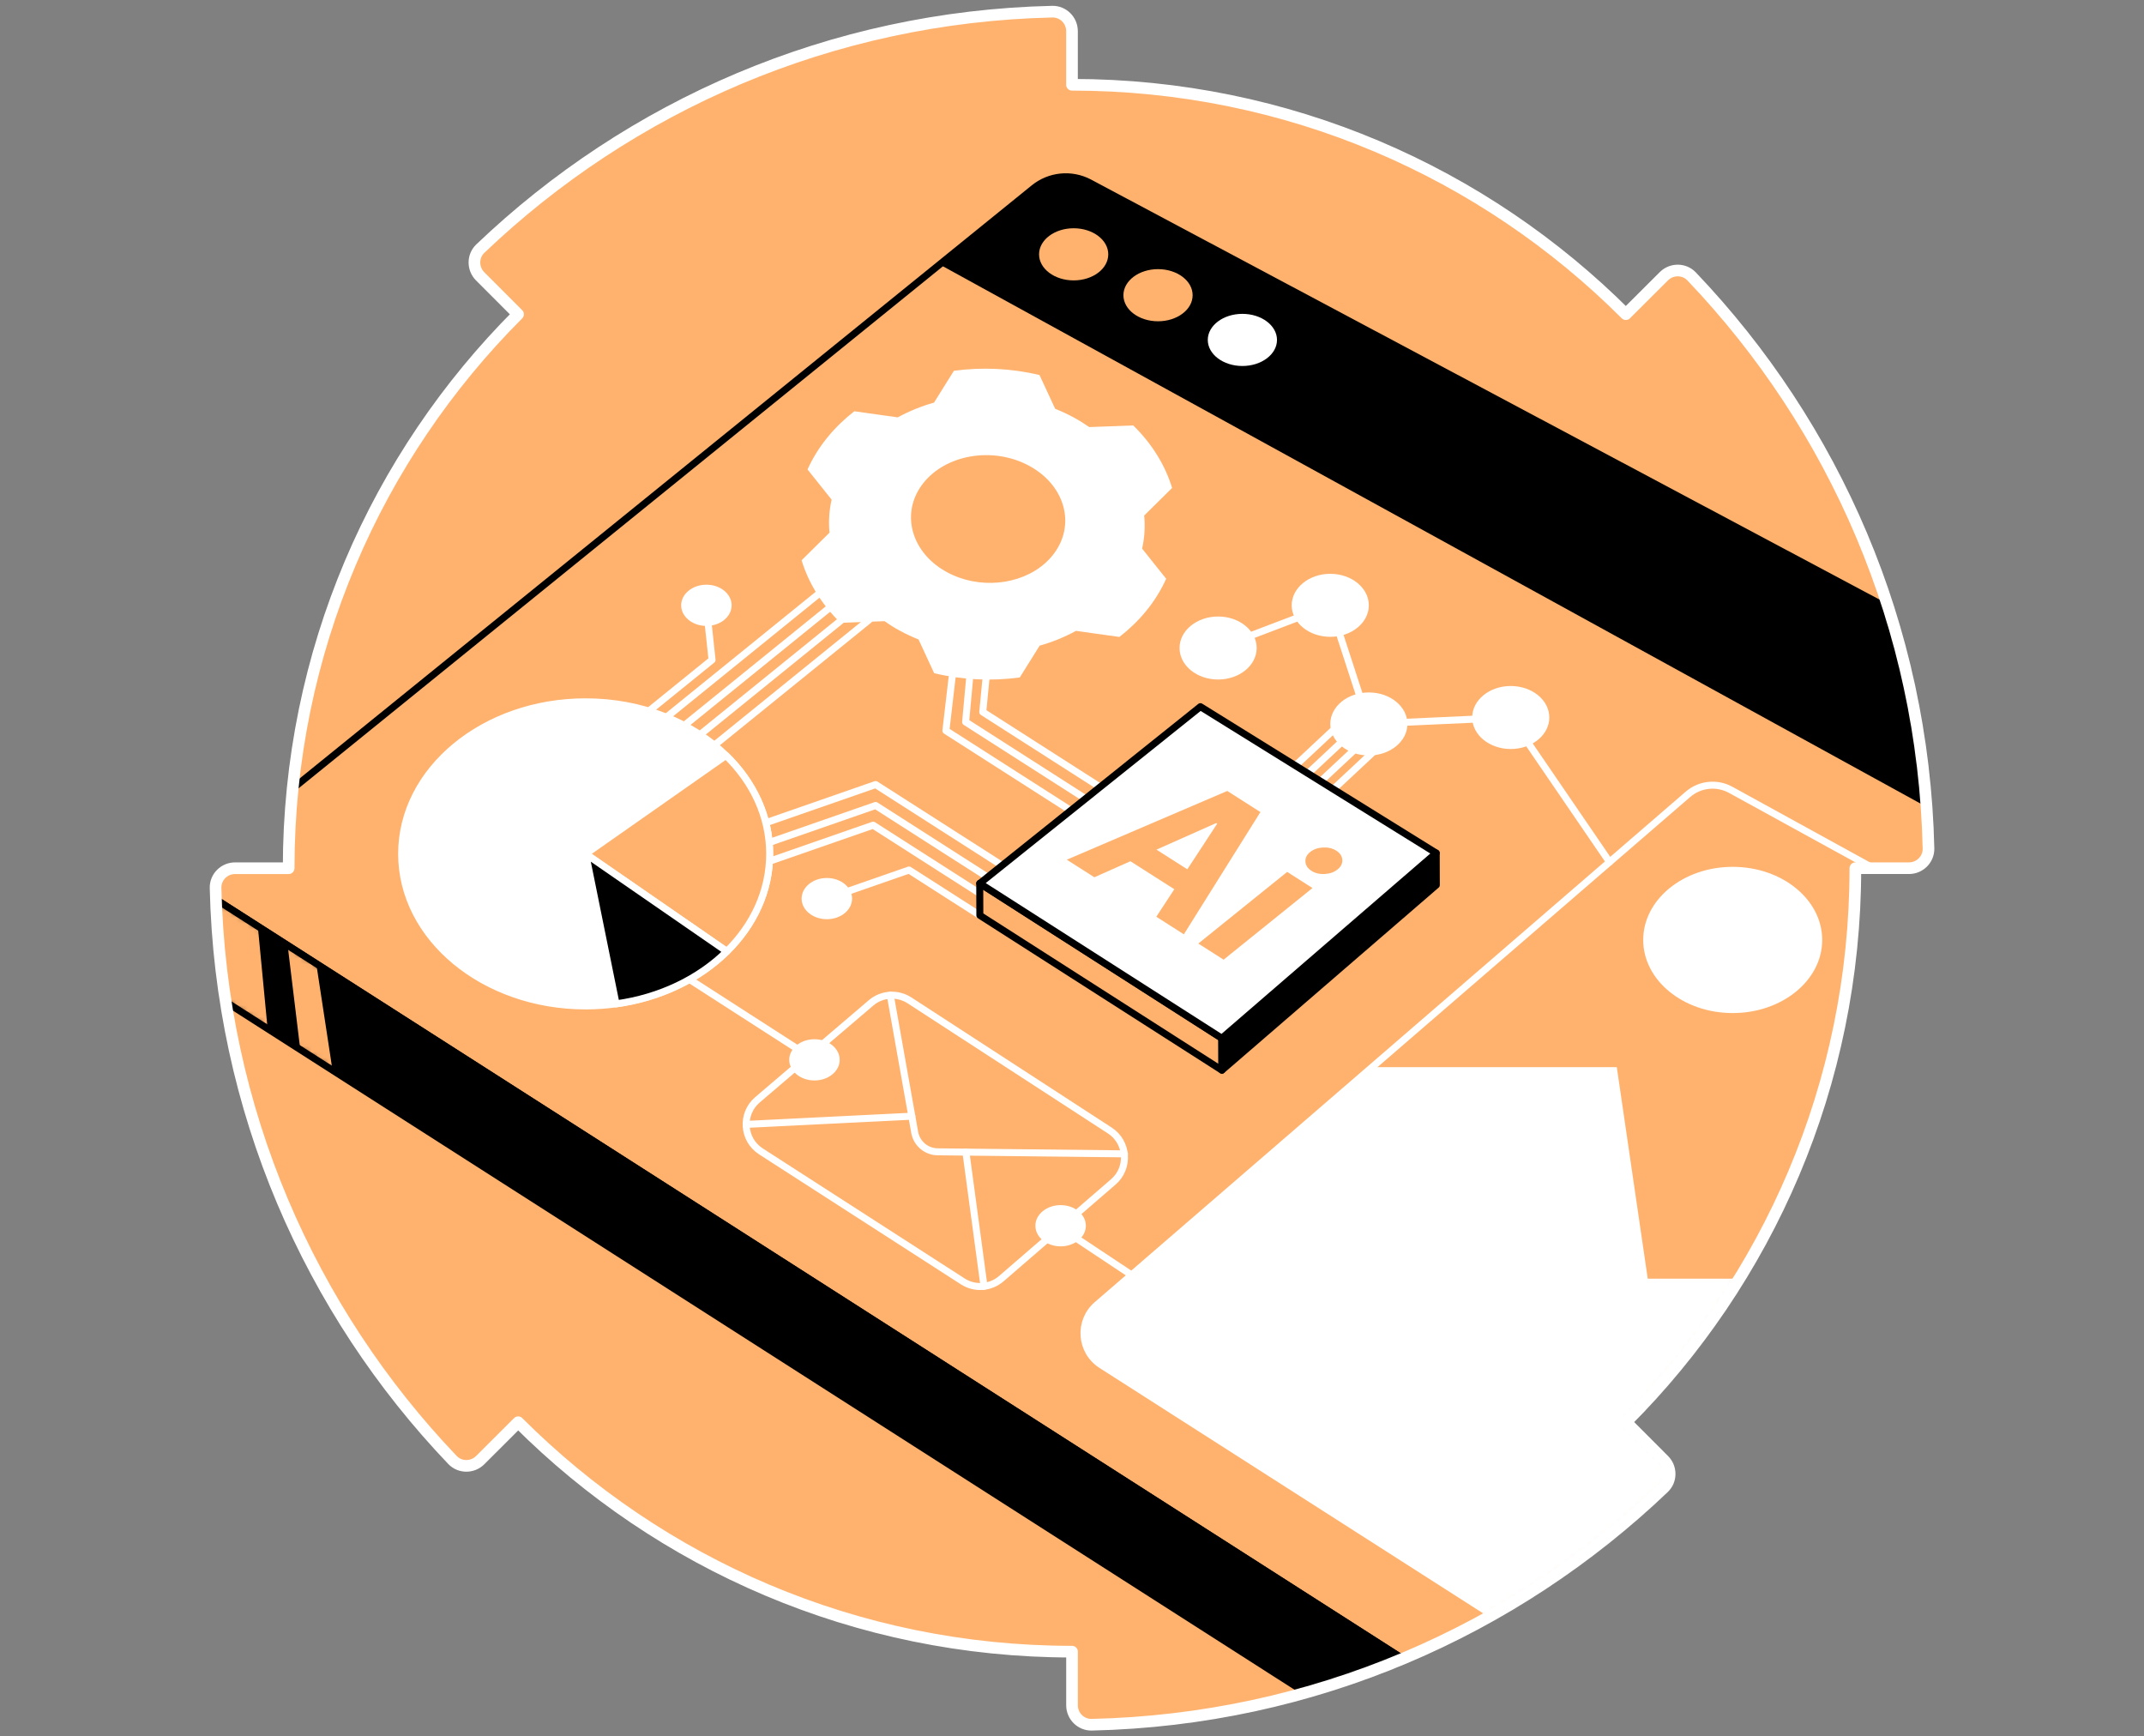
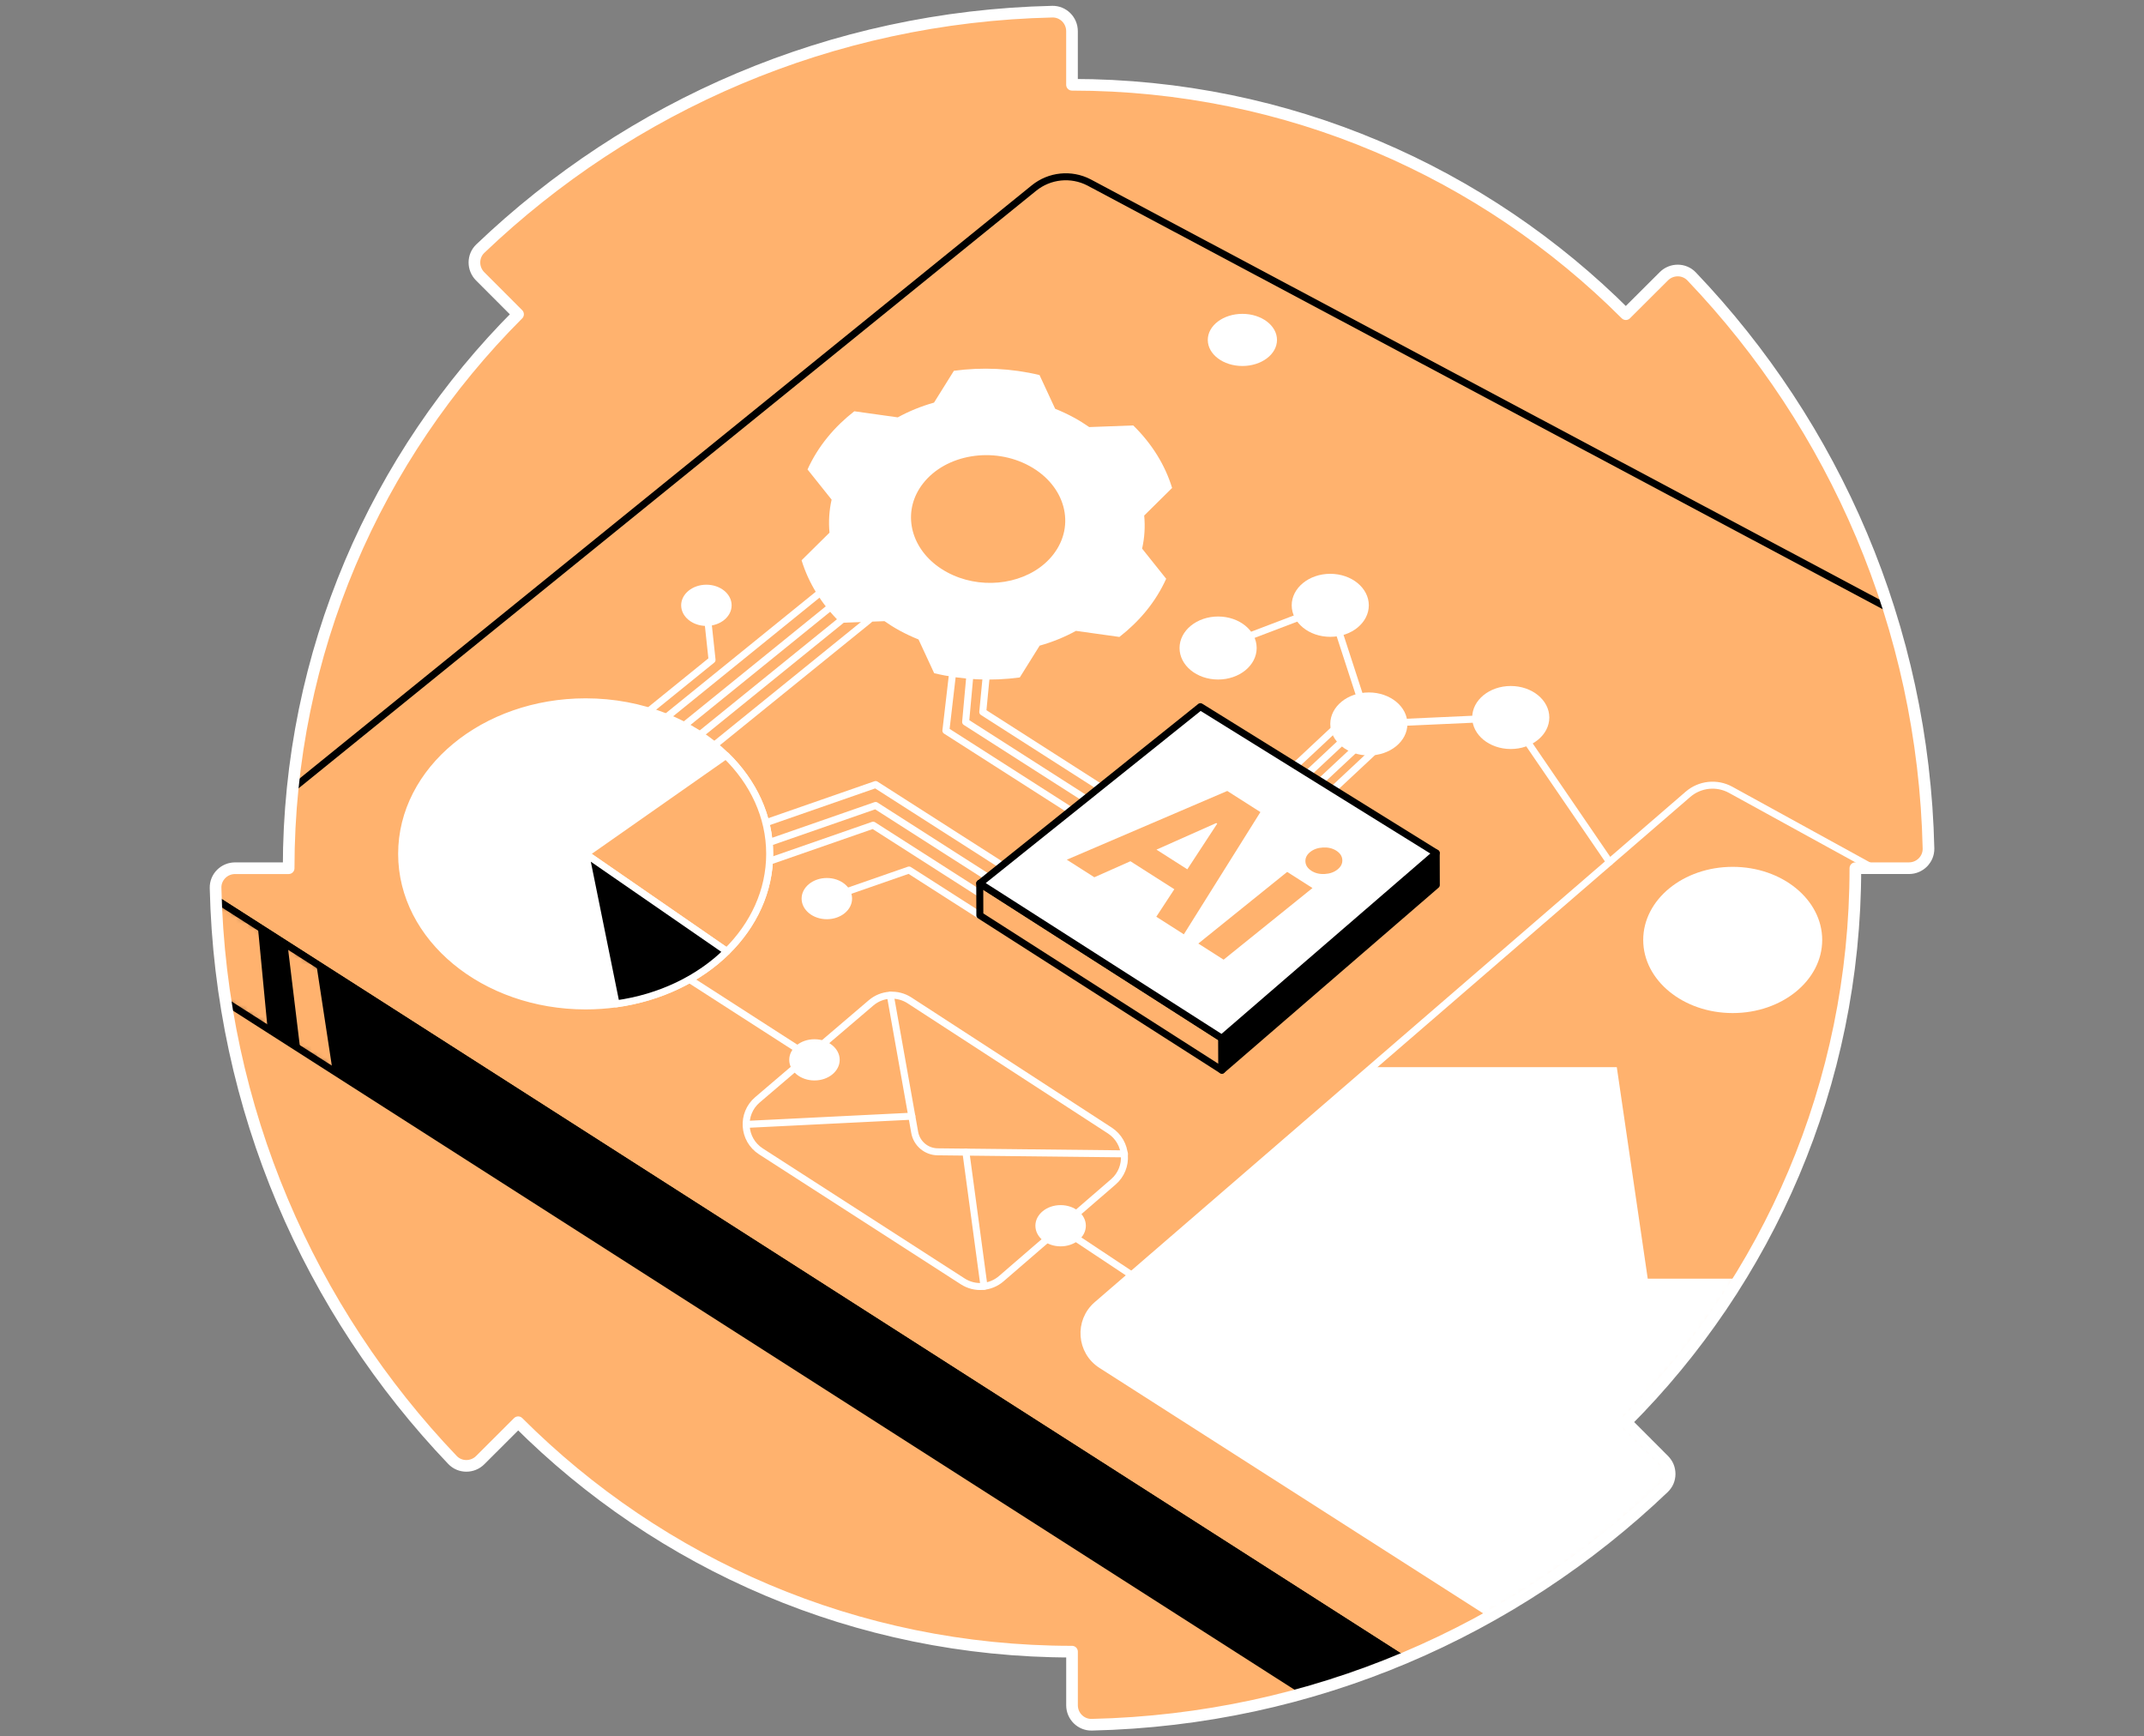
<svg xmlns="http://www.w3.org/2000/svg" width="368" height="298" viewBox="0 0 368 298" fill="none">
  <rect x="0" y="0" width="368" height="298" fill="#808080" stroke="none" />
  <path d="M279.063 53.919C254.734 29.596 221.125 14.549 184 14.549V5.347C184 3.487 182.479 1.962 180.62 2.001C142.579 2.861 108.09 18.177 82.44 42.67C81.1 43.951 81.1 46.099 82.409 47.419L88.919 53.937C64.59 78.27 49.545 111.878 49.545 149.003H40.343C38.484 149.003 36.956 150.528 37.001 152.384C37.861 190.425 53.177 224.914 77.667 250.563C78.948 251.904 81.1 251.904 82.416 250.595L88.94 244.084C113.274 268.41 146.882 283.458 184.004 283.458V292.66C184.004 294.519 185.529 296.041 187.388 295.999C225.432 295.143 259.918 279.823 285.567 255.337C286.915 254.052 286.911 251.904 285.599 250.588L279.088 244.063C303.414 219.73 318.458 186.125 318.458 149H327.667C329.523 149 331.052 147.475 331.01 145.612C330.15 107.568 314.834 73.086 290.344 47.433C289.063 46.093 286.915 46.093 285.595 47.405L279.07 53.912L279.063 53.919Z" fill="#FFB26E" />
  <mask id="mask0_7555_6307" style="mask-type:luminance" maskUnits="userSpaceOnUse" x="37" y="2" width="295" height="294">
    <path d="M279.063 53.919C254.734 29.596 221.125 14.549 184 14.549V5.347C184 3.487 182.479 1.962 180.62 2.001C142.579 2.861 108.09 18.177 82.44 42.67C81.1 43.951 81.1 46.099 82.409 47.419L88.919 53.937C64.59 78.27 49.545 111.878 49.545 149.003H40.343C38.484 149.003 36.956 150.528 37.001 152.384C37.861 190.425 53.177 224.914 77.667 250.563C78.948 251.904 81.1 251.904 82.416 250.595L88.94 244.084C113.274 268.41 146.882 283.458 184.004 283.458V292.66C184.004 294.519 185.529 296.041 187.388 295.999C225.432 295.143 259.918 279.823 285.567 255.337C286.915 254.052 286.911 251.904 285.599 250.588L279.088 244.063C303.414 219.73 318.458 186.125 318.458 149H327.667C329.523 149 331.052 147.475 331.01 145.612C330.15 107.568 314.834 73.086 290.344 47.433C289.063 46.093 286.915 46.093 285.595 47.405L279.07 53.912L279.063 53.919Z" fill="white" />
  </mask>
  <g mask="url(#mask0_7555_6307)">
-     <path d="M177.469 32.274L31.294 150.682L245.35 287.594C245.35 287.594 283.409 263.254 286.949 259.713C290.49 256.172 286.949 246.438 286.949 246.438L283.851 244.669C283.851 244.669 306.864 215.904 313.501 199.529C320.137 183.155 321.467 151.291 321.467 151.291H330.999C330.999 151.291 336.956 152.617 334.3 130.934C331.643 109.25 329.419 107.21 329.419 107.21L186.914 31.306C183.854 29.725 180.146 30.105 177.469 32.274Z" fill="#FFB26E" stroke="black" stroke-width="1.2" stroke-linecap="round" stroke-linejoin="round" />
+     <path d="M177.469 32.274L31.294 150.682L245.35 287.594C245.35 287.594 283.409 263.254 286.949 259.713C290.49 256.172 286.949 246.438 286.949 246.438L283.851 244.669C283.851 244.669 306.864 215.904 313.501 199.529C320.137 183.155 321.467 151.291 321.467 151.291H330.999C331.643 109.25 329.419 107.21 329.419 107.21L186.914 31.306C183.854 29.725 180.146 30.105 177.469 32.274Z" fill="#FFB26E" stroke="black" stroke-width="1.2" stroke-linecap="round" stroke-linejoin="round" />
    <path d="M31.294 150.682L30.41 166.614L229.279 293.813L245.351 287.594L31.294 150.682Z" fill="black" />
    <mask id="mask1_7555_6307" style="mask-type:luminance" maskUnits="userSpaceOnUse" x="30" y="150" width="216" height="144">
      <path d="M31.294 150.682L30.41 166.614L229.279 293.813L245.351 287.594L31.294 150.682Z" fill="white" />
    </mask>
    <g mask="url(#mask1_7555_6307)">
      <path d="M44.25 158.968L45.931 176.54L30.41 166.614L31.294 150.682L44.25 158.968Z" fill="#FFB26E" />
      <path d="M49.371 162.241L51.54 180.13L57.073 183.667L54.284 165.385L49.371 162.241Z" fill="#FFB26E" />
    </g>
    <path d="M31.294 150.682L30.41 166.614L229.279 293.813L245.351 287.594L31.294 150.682Z" stroke="black" stroke-width="1.2" stroke-linecap="round" stroke-linejoin="round" />
-     <path d="M161.279 45.389L334.986 140.849C334.063 126.634 332.852 116.105 328.534 106.785L186.914 31.306C186.914 31.306 184.488 30.024 181.688 30.432C178.893 30.839 161.275 45.389 161.275 45.389H161.279Z" fill="black" />
    <path d="M184.286 48.122C187.566 48.122 190.225 46.119 190.225 43.648C190.225 41.177 187.566 39.174 184.286 39.174C181.005 39.174 178.346 41.177 178.346 43.648C178.346 46.119 181.005 48.122 184.286 48.122Z" fill="#FFB26E" />
    <path d="M198.766 55.138C202.046 55.138 204.706 53.135 204.706 50.664C204.706 48.193 202.046 46.19 198.766 46.19C195.485 46.19 192.826 48.193 192.826 50.664C192.826 53.135 195.485 55.138 198.766 55.138Z" fill="#FFB26E" />
    <path d="M213.246 62.811C216.527 62.811 219.186 60.808 219.186 58.337C219.186 55.867 216.527 53.864 213.246 53.864C209.966 53.864 207.306 55.867 207.306 58.337C207.306 60.808 209.966 62.811 213.246 62.811Z" fill="white" />
    <path d="M184.676 108.268L192.137 109.312C193.812 108.007 195.347 106.534 196.691 104.901C198.15 103.122 199.295 101.249 200.166 99.33L196.033 94.153C196.461 92.273 196.572 90.365 196.391 88.478L201.182 83.743C199.998 79.861 197.746 76.174 194.511 73.013L186.956 73.294C186.141 72.727 185.281 72.184 184.362 71.683C183.307 71.105 182.218 70.6 181.11 70.154L178.426 64.368C173.59 63.201 168.563 62.982 163.727 63.636L160.318 69.096C158.131 69.712 156.036 70.561 154.093 71.627L146.632 70.582C144.957 71.888 143.421 73.361 142.081 74.997C140.622 76.773 139.473 78.646 138.606 80.568L142.739 85.745C142.314 87.625 142.199 89.533 142.377 91.417L137.586 96.155C138.77 100.037 141.023 103.717 144.257 106.886L151.812 106.604C152.63 107.175 153.49 107.718 154.406 108.216C155.461 108.794 156.551 109.298 157.658 109.744L160.342 115.534C165.175 116.697 170.206 116.92 175.038 116.265L178.447 110.806C180.637 110.193 182.729 109.34 184.672 108.275L184.676 108.268ZM162.522 98.188C157.017 95.191 154.963 89.456 157.345 84.683C157.641 84.098 157.996 83.527 158.424 82.981C162.337 77.95 170.512 76.595 176.685 79.962C182.862 83.325 184.7 90.135 180.783 95.166C180.341 95.737 179.843 96.26 179.3 96.733C175.045 100.445 167.998 101.169 162.525 98.188H162.522Z" fill="white" />
    <path d="M328.761 152.972L297.057 135.55C294.693 134.252 291.768 134.558 289.724 136.323L188.293 223.929C185.024 226.752 185.396 231.93 189.035 234.255L258.828 278.897L285.181 263.404L290.483 252.071C290.483 252.071 285.031 243.099 286.065 243.342C295.358 245.525 334.032 154.713 328.761 152.976V152.972Z" fill="#FFB26E" stroke="white" stroke-width="1.2" stroke-linecap="round" stroke-linejoin="round" />
    <path d="M297.405 173.862C305.888 173.862 312.766 168.245 312.766 161.315C312.766 154.384 305.888 148.767 297.405 148.767C288.921 148.767 282.044 154.384 282.044 161.315C282.044 168.245 288.921 173.862 297.405 173.862Z" fill="white" />
    <path d="M234.951 129.652C238.606 129.652 241.57 127.232 241.57 124.245C241.57 121.259 238.606 118.838 234.951 118.838C231.296 118.838 228.332 121.259 228.332 124.245C228.332 127.232 231.296 129.652 234.951 129.652Z" fill="white" />
    <path d="M259.309 128.545C262.964 128.545 265.927 126.124 265.927 123.138C265.927 120.152 262.964 117.731 259.309 117.731C255.653 117.731 252.69 120.152 252.69 123.138C252.69 126.124 255.653 128.545 259.309 128.545Z" fill="white" />
    <path d="M228.329 109.292C231.984 109.292 234.947 106.871 234.947 103.885C234.947 100.898 231.984 98.478 228.329 98.478C224.673 98.478 221.71 100.898 221.71 103.885C221.71 106.871 224.673 109.292 228.329 109.292Z" fill="white" />
    <path d="M209.079 116.62C212.734 116.62 215.697 114.2 215.697 111.213C215.697 108.227 212.734 105.806 209.079 105.806C205.423 105.806 202.46 108.227 202.46 111.213C202.46 114.2 205.423 116.62 209.079 116.62Z" fill="white" />
    <path d="M121.247 107.422C123.639 107.422 125.578 105.838 125.578 103.885C125.578 101.931 123.639 100.347 121.247 100.347C118.855 100.347 116.916 101.931 116.916 103.885C116.916 105.838 118.855 107.422 121.247 107.422Z" fill="white" />
    <path d="M141.921 157.756C144.313 157.756 146.252 156.173 146.252 154.219C146.252 152.265 144.313 150.682 141.921 150.682C139.529 150.682 137.59 152.265 137.59 154.219C137.59 156.173 139.529 157.756 141.921 157.756Z" fill="white" />
    <path d="M139.797 185.429C142.189 185.429 144.128 183.845 144.128 181.891C144.128 179.938 142.189 178.354 139.797 178.354C137.405 178.354 135.466 179.938 135.466 181.891C135.466 183.845 137.405 185.429 139.797 185.429Z" fill="white" />
    <path d="M235.504 183.151H277.511L282.82 219.441H303.383C297.861 230.359 292.249 239.913 286.295 244.547L290.48 252.067L285.177 263.4L258.825 278.894L195.323 238.277C195.323 238.277 186.347 234.865 186.378 229.008C186.399 224.632 191.246 221.373 191.246 221.373L235.501 183.148L235.504 183.151Z" fill="white" />
    <path d="M209.079 111.213L228.329 103.885L234.951 124.245L259.309 123.138L276.268 147.945" stroke="white" stroke-width="1.2" stroke-linecap="round" stroke-linejoin="round" />
    <path d="M182.047 213.898C184.439 213.898 186.378 212.314 186.378 210.361C186.378 208.407 184.439 206.823 182.047 206.823C179.655 206.823 177.716 208.407 177.716 210.361C177.716 212.314 179.655 213.898 182.047 213.898Z" fill="white" />
    <path d="M191.092 202.837L171.856 219.451C170 221.053 167.312 221.241 165.251 219.914L130.605 197.6C127.489 195.595 127.193 191.152 130.01 188.75L149.507 172.115C151.37 170.527 154.054 170.353 156.105 171.683L190.49 194.018C193.578 196.023 193.878 200.431 191.092 202.837Z" stroke="white" stroke-width="1.2" stroke-linecap="round" stroke-linejoin="round" />
    <path d="M152.812 170.799L157 194.338C157.341 196.25 158.991 197.653 160.934 197.674L193.007 198.025" stroke="white" stroke-width="1.2" stroke-linecap="round" stroke-linejoin="round" />
    <path d="M128.071 192.97L156.506 191.563" stroke="white" stroke-width="1.2" stroke-linecap="round" stroke-linejoin="round" />
    <path d="M165.788 197.726L168.897 220.75" stroke="white" stroke-width="1.2" stroke-linecap="round" stroke-linejoin="round" />
    <path d="M181.18 210.155L193.954 218.633" stroke="white" stroke-width="1.2" stroke-linecap="round" stroke-linejoin="round" />
    <path d="M139.797 181.891L117.65 167.637" stroke="white" stroke-width="1.2" stroke-linecap="round" stroke-linejoin="round" />
    <path d="M236.309 125.091L226.675 134.095" stroke="white" stroke-width="1.2" stroke-linecap="round" stroke-linejoin="round" />
    <path d="M234.108 123.758L224.475 132.761" stroke="white" stroke-width="1.2" stroke-linecap="round" stroke-linejoin="round" />
    <path d="M238.533 126.411L228.9 135.411" stroke="white" stroke-width="1.2" stroke-linecap="round" stroke-linejoin="round" />
    <path d="M232.173 122.195L222.542 131.198" stroke="white" stroke-width="1.2" stroke-linecap="round" stroke-linejoin="round" />
    <path d="M168.183 157.091L156.025 149.313L141.921 154.219" stroke="white" stroke-width="1.2" stroke-linecap="round" stroke-linejoin="round" />
    <path d="M170.112 154.567L149.866 141.619L126.379 149.787" stroke="white" stroke-width="1.2" stroke-linecap="round" stroke-linejoin="round" />
    <path d="M170.54 151.186L150.294 138.235L126.807 146.406" stroke="white" stroke-width="1.2" stroke-linecap="round" stroke-linejoin="round" />
    <path d="M171.536 148.234L150.294 134.645L126.807 142.816" stroke="white" stroke-width="1.2" stroke-linecap="round" stroke-linejoin="round" />
    <path d="M188.502 142.117L162.355 125.394L163.643 114.336" stroke="white" stroke-width="1.2" stroke-linecap="round" stroke-linejoin="round" />
    <path d="M188.93 138.736L165.742 123.904L166.467 115.959" stroke="white" stroke-width="1.2" stroke-linecap="round" stroke-linejoin="round" />
    <path d="M189.926 135.783L168.684 122.194L169.384 114.904" stroke="white" stroke-width="1.2" stroke-linecap="round" stroke-linejoin="round" />
    <path d="M209.716 178.183L209.733 183.667L168.183 157.091L168.166 151.608L209.716 178.183Z" fill="#FFB26E" stroke="black" stroke-width="1.2" stroke-linecap="round" stroke-linejoin="round" />
    <path d="M209.716 178.183L209.733 183.667L246.531 151.886L246.514 146.403L209.716 178.183Z" fill="black" stroke="black" stroke-width="1.2" stroke-linecap="round" stroke-linejoin="round" />
    <path d="M246.513 146.402L209.716 178.183L168.166 151.608L206.039 121.279L246.513 146.402Z" fill="white" stroke="black" stroke-width="1.2" stroke-linecap="round" stroke-linejoin="round" />
    <path d="M132.109 146.542C132.109 152.913 129.349 158.749 124.756 163.282C120.021 167.958 113.336 171.237 105.739 172.282C104.044 172.512 102.296 172.637 100.52 172.637C83.077 172.637 68.938 160.952 68.938 146.542C68.938 132.131 83.077 120.447 100.52 120.447C110.172 120.447 118.813 124.022 124.61 129.656C129.286 134.21 132.109 140.108 132.109 146.542Z" fill="white" stroke="white" stroke-width="1.2" stroke-linecap="round" stroke-linejoin="round" />
    <path d="M132.109 146.542C132.109 152.913 129.348 158.749 124.756 163.282L100.52 146.542L124.61 129.656C129.286 134.21 132.109 140.108 132.109 146.542Z" fill="#FFB26E" stroke="white" stroke-width="1.2" stroke-linecap="round" stroke-linejoin="round" />
    <path d="M124.76 163.282C120.025 167.957 113.34 171.237 105.743 172.282L100.524 146.542L124.76 163.282Z" fill="black" stroke="white" stroke-width="1.2" stroke-linecap="round" stroke-linejoin="round" />
    <path d="M120.15 129.889L149.173 106.381" stroke="white" stroke-width="1.2" stroke-linecap="round" stroke-linejoin="round" />
    <path d="M118.099 127.748L149.81 102.06" stroke="white" stroke-width="1.2" stroke-linecap="round" stroke-linejoin="round" />
    <path d="M115.015 126.477L148.453 99.39" stroke="white" stroke-width="1.2" stroke-linecap="round" stroke-linejoin="round" />
    <path d="M111.947 125.064L144.765 98.478" stroke="white" stroke-width="1.2" stroke-linecap="round" stroke-linejoin="round" />
    <path d="M109.458 123.587L122.218 113.25L121.215 103.885" stroke="white" stroke-width="1.2" stroke-linecap="round" stroke-linejoin="round" />
    <path d="M210.649 135.745L183.109 147.541L187.837 150.556L194.024 147.806L201.562 152.61L198.47 157.331L203.198 160.347L216.338 139.37L210.652 135.745H210.649ZM198.498 145.814L208.762 141.25L208.925 141.354L203.793 149.191L198.498 145.814Z" fill="#FFB26E" />
    <path d="M205.681 161.931L210.022 164.699L225.275 152.405L220.934 149.637L205.681 161.931Z" fill="#FFB26E" />
    <path d="M225.091 149.449C225.735 149.86 226.497 150.044 227.378 149.995C228.259 149.947 228.99 149.689 229.582 149.212C230.174 148.735 230.435 148.192 230.397 147.562C230.359 146.932 230.014 146.406 229.363 145.992C228.726 145.584 227.963 145.403 227.082 145.448C226.201 145.494 225.467 145.751 224.885 146.218C224.297 146.691 224.022 147.248 224.064 147.879C224.105 148.512 224.45 149.035 225.094 149.445L225.091 149.449Z" fill="#FFB26E" />
  </g>
  <path d="M279.063 53.919C254.734 29.596 221.125 14.549 184 14.549V5.347C184 3.487 182.479 1.962 180.62 2.001C142.579 2.861 108.09 18.177 82.44 42.67C81.1 43.951 81.1 46.099 82.409 47.419L88.919 53.937C64.59 78.27 49.545 111.878 49.545 149.003H40.343C38.484 149.003 36.956 150.528 37.001 152.384C37.861 190.425 53.177 224.914 77.667 250.563C78.948 251.904 81.1 251.904 82.416 250.595L88.94 244.084C113.274 268.41 146.882 283.458 184.004 283.458V292.66C184.004 294.519 185.529 296.041 187.388 295.999C225.432 295.143 259.918 279.823 285.567 255.337C286.915 254.052 286.911 251.904 285.599 250.588L279.088 244.063C303.414 219.73 318.458 186.125 318.458 149H327.667C329.523 149 331.052 147.475 331.01 145.612C330.15 107.568 314.834 73.086 290.344 47.433C289.063 46.093 286.915 46.093 285.595 47.405L279.07 53.912L279.063 53.919Z" stroke="white" stroke-width="2" stroke-linecap="round" stroke-linejoin="round" />
</svg>